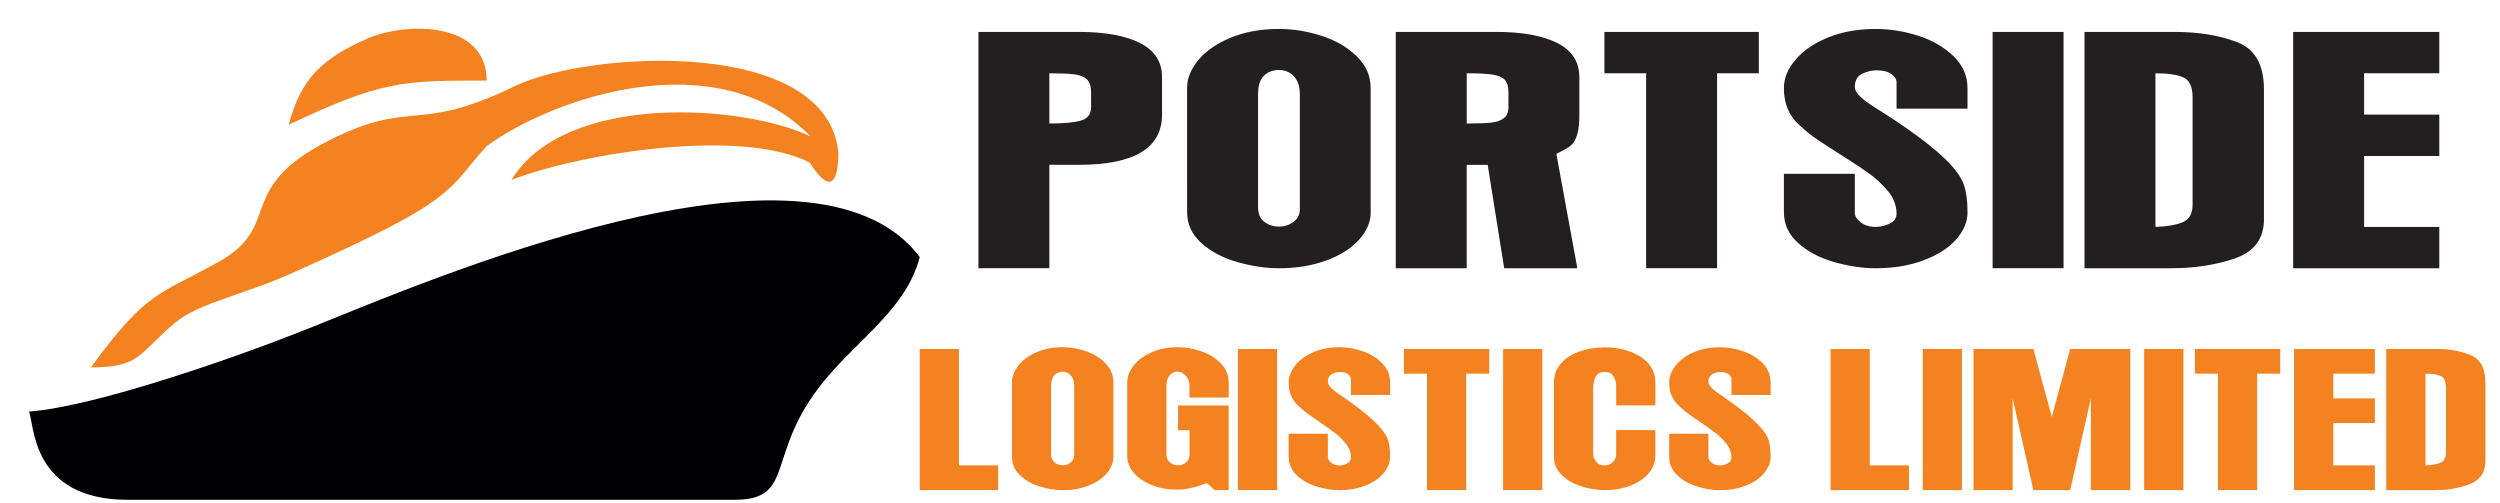
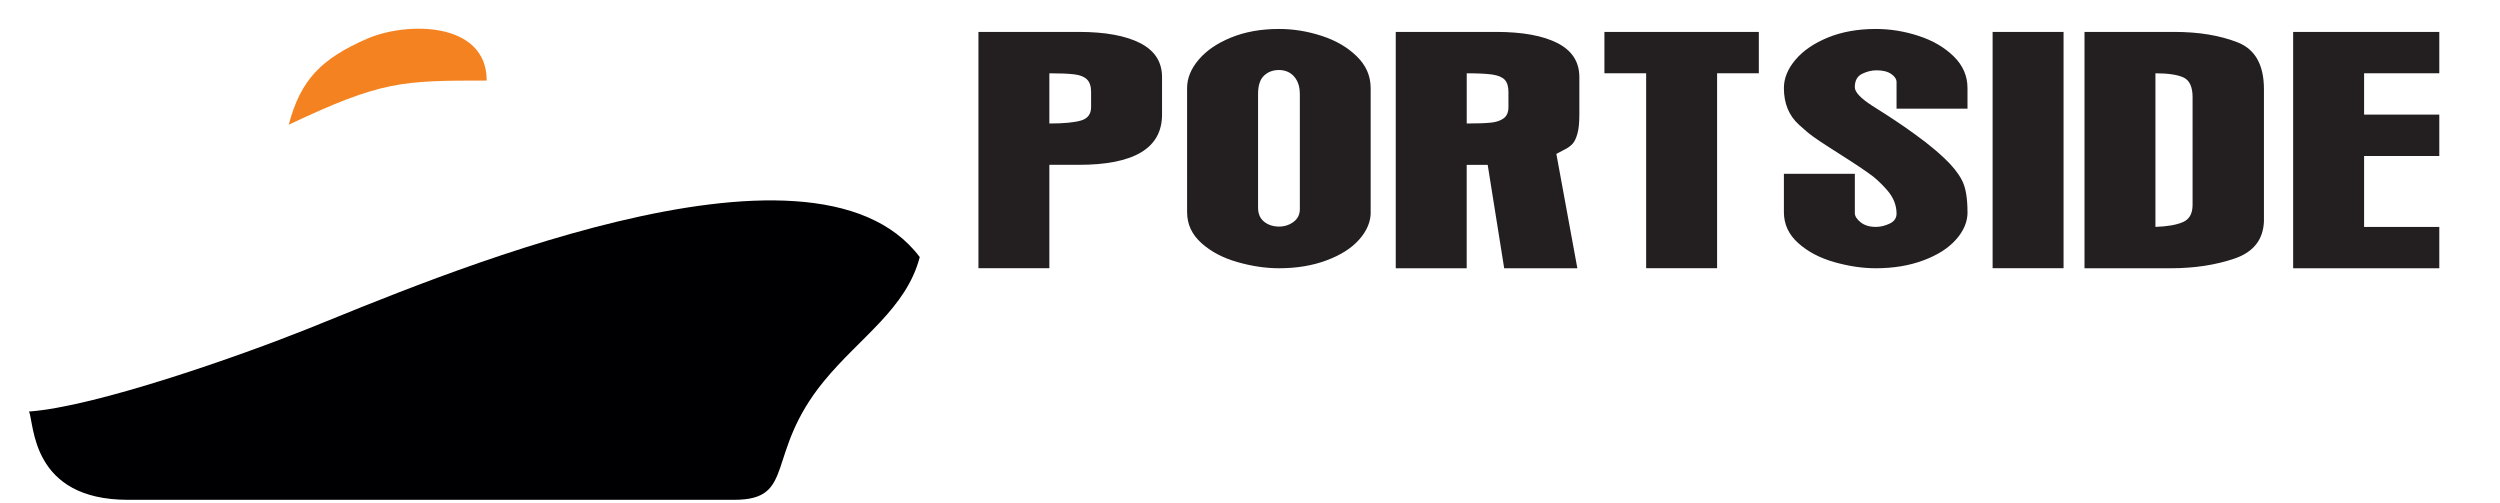
<svg xmlns="http://www.w3.org/2000/svg" id="Layer_1" version="1.1" viewBox="0 0 788.25 158.45">
  <defs>
    <style>
      .st0, .st1 {
        fill: #f58220;
      }

      .st1, .st2 {
        fill-rule: evenodd;
      }

      .st3 {
        fill: #231f20;
      }

      .st2 {
        fill: #000002;
      }
    </style>
  </defs>
  <path class="st2" d="M9.14,129.76c1.72,3.71.46,27.83,31.21,27.83h191.14c19.77,0,9.45-14.41,28.28-37.39,11.39-13.9,25.98-22.89,30.23-39.14-33.96-45.23-156.1,7.87-193.05,22.65-20.98,8.39-66.43,24.47-87.81,26.05" />
-   <path class="st1" d="M28.64,115.85c15.68-.09,14.8-4.13,26.33-13.9,8.1-6.87,22.5-8.87,40.19-17.23,48.58-21.78,45.26-24,58.18-38.56,20.75-15.31,72.87-33.32,102.25-3.12-20.84-10.05-77.26-14.18-94.32,13.67,22.41-8.59,72.61-16.47,94.06-5.44.1.05,8.76,15.25,9.03-2.9-3.2-36.61-77.65-32.45-101.44-21.49-31.74,15.53-32.64,4.1-58.75,17.18-30.51,15.28-14.77,26.99-35,38.37-18.86,10.6-22.62,8.88-40.53,33.43" />
  <path class="st1" d="M91.05,39.31c29.28-13.81,35.49-13.91,62.41-13.91,0-18.59-25.1-18.72-37.86-13.13-14.13,6.2-20.81,12.74-24.55,27.04" />
  <path class="st3" d="M723.03,84.57V10.06h46.08v13.04h-23.71v13.04h23.71v13.04h-23.71v22.36h23.71v13.04h-46.08ZM679.61,71.54c3.73-.13,6.62-.62,8.66-1.51,2.04-.87,3.05-2.69,3.05-5.45V30.65c0-3.24-.94-5.31-2.83-6.21-1.89-.88-4.85-1.33-8.88-1.33v48.43ZM657.24,84.57V10.06h28.27c7.7,0,14.34,1.09,19.93,3.26,5.59,2.16,8.38,7.1,8.38,14.81v41.64c-.22,5.81-3.31,9.73-9.32,11.77-5.99,2.03-12.67,3.04-20.02,3.04h-27.24ZM628.27,84.57V10.06h22.37v74.51h-22.37ZM620.37,66.88c0,3.04-1.2,5.91-3.64,8.65-2.41,2.73-5.85,4.92-10.31,6.57-4.45,1.66-9.45,2.48-14.96,2.48-4.21,0-8.58-.65-13.12-1.94-4.54-1.29-8.33-3.28-11.34-5.98-3.03-2.68-4.54-5.95-4.54-9.76v-12.11h22.37v12.39c0,.96.61,1.94,1.82,2.9,1.23.98,2.83,1.46,4.8,1.46,1.4,0,2.85-.34,4.32-1.02,1.47-.68,2.21-1.74,2.21-3.17,0-2.66-.99-5.12-2.96-7.39-1.97-2.25-3.9-4.04-5.83-5.34-1.51-1.09-3.51-2.44-6.01-4.05-2.52-1.6-4.74-3.03-6.64-4.25-1.93-1.23-3.55-2.3-4.82-3.23-1.3-.92-2.79-2.17-4.5-3.76-3.18-2.87-4.76-6.72-4.76-11.55,0-3.09,1.21-6.07,3.64-8.93,2.41-2.87,5.83-5.2,10.24-7.02,4.41-1.8,9.45-2.7,15.11-2.7,4.54,0,9.03.73,13.49,2.19,4.45,1.44,8.14,3.6,11.05,6.44,2.92,2.86,4.36,6.19,4.36,10.01v6.5h-22.37v-8.38c0-.93-.55-1.79-1.67-2.56-1.12-.78-2.65-1.16-4.63-1.16-1.54,0-3.07.37-4.58,1.12-1.51.74-2.28,2.14-2.28,4.21,0,1.54,1.84,3.49,5.53,5.87,1.16.73,2.63,1.66,4.43,2.81,1.8,1.16,3.77,2.48,5.92,3.96,2.13,1.49,4.26,3.04,6.36,4.64,2.08,1.61,4.1,3.32,6.03,5.14,2.48,2.34,4.32,4.63,5.48,6.85,1.19,2.23,1.78,5.6,1.78,10.12ZM519.03,84.57V23.1h-13.16v-13.04h48.69v13.04h-13.16v61.47h-22.37ZM462.45,38.94c3.46,0,6.03-.09,7.7-.28,1.67-.17,3-.64,3.99-1.38.99-.74,1.47-1.92,1.47-3.52v-4.78c0-1.72-.39-3-1.16-3.82-.77-.82-2.06-1.37-3.88-1.65-1.82-.26-4.52-.4-8.11-.4v15.83ZM490.72,48.53l6.62,36.05h-23.07l-5.2-32.6h-6.62v32.6h-22.37V10.06h31.62c8.31,0,14.76,1.18,19.36,3.52,4.61,2.36,6.91,5.93,6.91,10.73v11.83c0,2.58-.2,4.58-.61,6.01-.4,1.43-.9,2.47-1.47,3.12-.59.65-1.3,1.21-2.15,1.66-.88.45-1.86.98-3.03,1.6ZM409.82,29.45c0-2.16-.59-3.91-1.75-5.28-1.19-1.37-2.78-2.06-4.78-2.1-1.93,0-3.53.61-4.76,1.8-1.25,1.19-1.86,3.12-1.86,5.76v35.85c0,1.94.64,3.42,1.93,4.44,1.27,1.01,2.85,1.52,4.7,1.52,1.71,0,3.22-.5,4.54-1.47,1.34-.99,2-2.33,2-4.04V29.45ZM432.19,66.88c0,3.04-1.21,5.91-3.64,8.65-2.41,2.73-5.85,4.92-10.31,6.57-4.45,1.66-9.45,2.48-14.95,2.48-4.21,0-8.58-.65-13.12-1.94-4.54-1.29-8.33-3.28-11.34-5.98-3.03-2.7-4.54-5.95-4.54-9.78V27.77c0-3.09,1.21-6.07,3.64-8.94,2.41-2.86,5.83-5.2,10.24-7,4.41-1.8,9.45-2.7,15.11-2.7,4.54,0,9.03.73,13.48,2.19,4.45,1.44,8.14,3.6,11.05,6.46,2.92,2.84,4.36,6.18,4.36,10v39.1ZM330.87,38.94c4.63,0,7.96-.33,10.04-.96,2.08-.64,3.11-2.03,3.11-4.22v-4.78c0-1.78-.44-3.1-1.32-3.96-.88-.85-2.21-1.38-4.01-1.58-1.8-.22-4.41-.33-7.83-.33v15.83ZM308.5,84.57V10.06h31.62c8.31,0,14.76,1.18,19.36,3.52,4.61,2.36,6.91,5.93,6.91,10.73v11.83c0,10.56-8.75,15.83-26.27,15.83h-9.26v32.6h-22.37Z" />
-   <path class="st0" d="M764.75,146.75c2.06-.07,3.66-.37,4.79-.9,1.13-.52,1.69-1.61,1.69-3.26v-20.27c0-1.94-.52-3.17-1.56-3.71-1.04-.53-2.68-.8-4.91-.8v28.93ZM752.39,154.54v-44.51h15.62c4.25,0,7.92.65,11.02,1.95,3.09,1.29,4.63,4.24,4.63,8.85v24.87c-.12,3.47-1.83,5.81-5.15,7.03-3.31,1.22-7,1.82-11.06,1.82h-15.05ZM723.33,154.54v-44.51h25.46v7.79h-13.1v7.79h13.1v7.79h-13.1v13.35h13.1v7.79h-25.46ZM699.33,154.54v-36.72h-7.27v-7.79h26.89v7.79h-7.27v36.72h-12.36ZM676.05,154.54v-44.51h12.36v44.51h-12.36ZM622.25,154.54v-44.51h18.88l5.8,21.42,5.8-21.42h18.95v44.51h-12.43v-28.93l-6.52,28.93h-11.61l-6.52-28.93v28.93h-12.36ZM606.24,154.54v-44.51h12.36v44.51h-12.36ZM577.18,154.54v-44.51h12.36v36.72h12.36v7.79h-24.72ZM558.27,143.97c0,1.82-.67,3.53-2.01,5.17-1.33,1.63-3.23,2.94-5.69,3.92-2.46.99-5.22,1.48-8.26,1.48-2.33,0-4.74-.39-7.24-1.16-2.51-.77-4.6-1.96-6.26-3.57-1.67-1.6-2.51-3.55-2.51-5.83v-7.23h12.36v7.4c0,.57.34,1.16,1.01,1.73.68.58,1.56.87,2.65.87.77,0,1.58-.2,2.39-.61.81-.41,1.22-1.04,1.22-1.89,0-1.59-.55-3.06-1.64-4.41-1.09-1.35-2.16-2.41-3.22-3.19-.84-.65-1.94-1.46-3.32-2.42-1.39-.96-2.62-1.81-3.67-2.54-1.07-.73-1.96-1.37-2.67-1.93-.71-.55-1.54-1.3-2.48-2.24-1.76-1.72-2.63-4.02-2.63-6.9,0-1.84.67-3.63,2.01-5.33,1.33-1.72,3.22-3.11,5.66-4.19,2.43-1.08,5.22-1.61,8.35-1.61,2.51,0,4.99.44,7.45,1.31,2.46.86,4.49,2.15,6.11,3.85,1.61,1.71,2.41,3.7,2.41,5.98v3.89h-12.36v-5.01c0-.56-.3-1.07-.92-1.53-.62-.46-1.47-.7-2.56-.7-.85,0-1.7.22-2.53.67-.84.45-1.26,1.28-1.26,2.51,0,.92,1.02,2.09,3.05,3.5.64.43,1.45.99,2.45,1.68.99.7,2.08,1.48,3.27,2.36,1.18.89,2.35,1.82,3.51,2.77,1.15.96,2.26,1.98,3.33,3.07,1.37,1.4,2.39,2.76,3.03,4.09.65,1.33.98,3.35.98,6.05ZM521.92,135.63v8.34c0,1.81-.67,3.52-2.01,5.16-1.33,1.63-3.23,2.94-5.69,3.92-2.46.99-5.22,1.48-8.26,1.48-2.33,0-4.74-.39-7.24-1.16-2.51-.77-4.61-1.96-6.26-3.57-1.67-1.61-2.51-3.55-2.51-5.84v-23.36c0-2.34.75-4.35,2.25-6.03,1.5-1.69,3.48-2.95,5.93-3.79,2.46-.84,5.06-1.26,7.84-1.26,2.1,0,4.08.23,5.94.7,1.87.45,3.55,1.15,5.08,2.08,1.53.92,2.74,2.09,3.62,3.5.89,1.41,1.33,3.01,1.33,4.8v7.22h-12.36v-6.22c0-1.07-.29-2.06-.88-2.98-.59-.92-1.5-1.37-2.73-1.37-1.09,0-1.93.32-2.48.96-.57.64-.96,1.81-1.18,3.5v21.41c0,.85.3,1.67.92,2.45.62.78,1.53,1.17,2.74,1.17.92,0,1.73-.3,2.43-.9.72-.59,1.1-1.41,1.18-2.44v-7.78h12.36ZM473.93,154.54v-44.51h12.36v44.51h-12.36ZM449.93,154.54v-36.72h-7.27v-7.79h26.9v7.79h-7.27v36.72h-12.36ZM438.3,143.97c0,1.82-.67,3.53-2.01,5.17-1.33,1.63-3.23,2.94-5.7,3.92-2.46.99-5.22,1.48-8.26,1.48-2.33,0-4.74-.39-7.24-1.16-2.51-.77-4.6-1.96-6.26-3.57-1.67-1.6-2.51-3.55-2.51-5.83v-7.23h12.36v7.4c0,.57.34,1.16,1.01,1.73.68.58,1.56.87,2.65.87.78,0,1.58-.2,2.39-.61.81-.41,1.22-1.04,1.22-1.89,0-1.59-.54-3.06-1.64-4.41-1.09-1.35-2.16-2.41-3.22-3.19-.84-.65-1.94-1.46-3.32-2.42-1.39-.96-2.62-1.81-3.67-2.54-1.07-.73-1.96-1.37-2.67-1.93-.71-.55-1.54-1.3-2.48-2.24-1.76-1.72-2.63-4.02-2.63-6.9,0-1.84.67-3.63,2.01-5.33,1.33-1.72,3.22-3.11,5.66-4.19,2.43-1.08,5.22-1.61,8.35-1.61,2.51,0,4.99.44,7.45,1.31,2.46.86,4.5,2.15,6.11,3.85,1.61,1.71,2.41,3.7,2.41,5.98v3.89h-12.36v-5.01c0-.56-.3-1.07-.92-1.53-.62-.46-1.47-.7-2.56-.7-.85,0-1.7.22-2.53.67-.84.45-1.26,1.28-1.26,2.51,0,.92,1.02,2.09,3.05,3.5.64.43,1.45.99,2.45,1.68.99.7,2.08,1.48,3.27,2.36,1.18.89,2.35,1.82,3.51,2.77,1.15.96,2.26,1.98,3.33,3.07,1.37,1.4,2.39,2.76,3.03,4.09.65,1.33.98,3.35.98,6.05ZM390.31,154.54v-44.51h12.36v44.51h-12.36ZM387.4,127.83v26.71h-4.37l-2.52-2.22c-3.63,1.37-6.69,2.06-9.15,2.06-3.15,0-5.94-.5-8.36-1.51-2.43-1-4.3-2.31-5.61-3.92-1.32-1.61-1.97-3.26-1.97-4.97v-23.36c0-1.84.67-3.63,2.01-5.34,1.33-1.71,3.22-3.11,5.66-4.18,2.43-1.08,5.22-1.61,8.35-1.61,2.51,0,4.99.44,7.45,1.31,2.46.86,4.5,2.15,6.11,3.85,1.61,1.71,2.41,3.7,2.41,5.98v4.72h-12.36v-3.72c0-1.23-.39-2.28-1.15-3.15-.78-.87-1.65-1.31-2.64-1.31-.57,0-1.11.16-1.65.47-.53.32-.97.82-1.32,1.49-.34.69-.51,1.55-.51,2.6v21.42c0,1.16.35,2.04,1.07,2.65.7.6,1.58.91,2.59.91.94,0,1.78-.3,2.51-.88.74-.59,1.1-1.39,1.1-2.41v-7.78h-3.61v-7.79h15.97ZM338.69,121.61c0-1.29-.33-2.34-.97-3.15-.65-.82-1.54-1.23-2.64-1.25-1.07,0-1.95.36-2.63,1.08-.69.71-1.03,1.86-1.03,3.44v21.41c0,1.16.35,2.04,1.07,2.65.7.6,1.57.91,2.59.91.94,0,1.78-.3,2.51-.88.74-.59,1.1-1.39,1.1-2.41v-21.79ZM351.05,143.97c0,1.82-.67,3.53-2.01,5.17-1.33,1.63-3.23,2.94-5.69,3.92-2.46.99-5.22,1.48-8.26,1.48-2.33,0-4.74-.39-7.24-1.16-2.51-.77-4.61-1.96-6.27-3.57-1.67-1.61-2.51-3.55-2.51-5.84v-23.36c0-1.84.67-3.63,2.01-5.34,1.33-1.71,3.22-3.11,5.66-4.18,2.43-1.08,5.22-1.61,8.35-1.61,2.51,0,4.99.44,7.45,1.31,2.46.86,4.49,2.15,6.11,3.86,1.61,1.7,2.41,3.69,2.41,5.97v23.36ZM290,154.54v-44.51h12.36v36.72h12.36v7.79h-24.72Z" />
</svg>